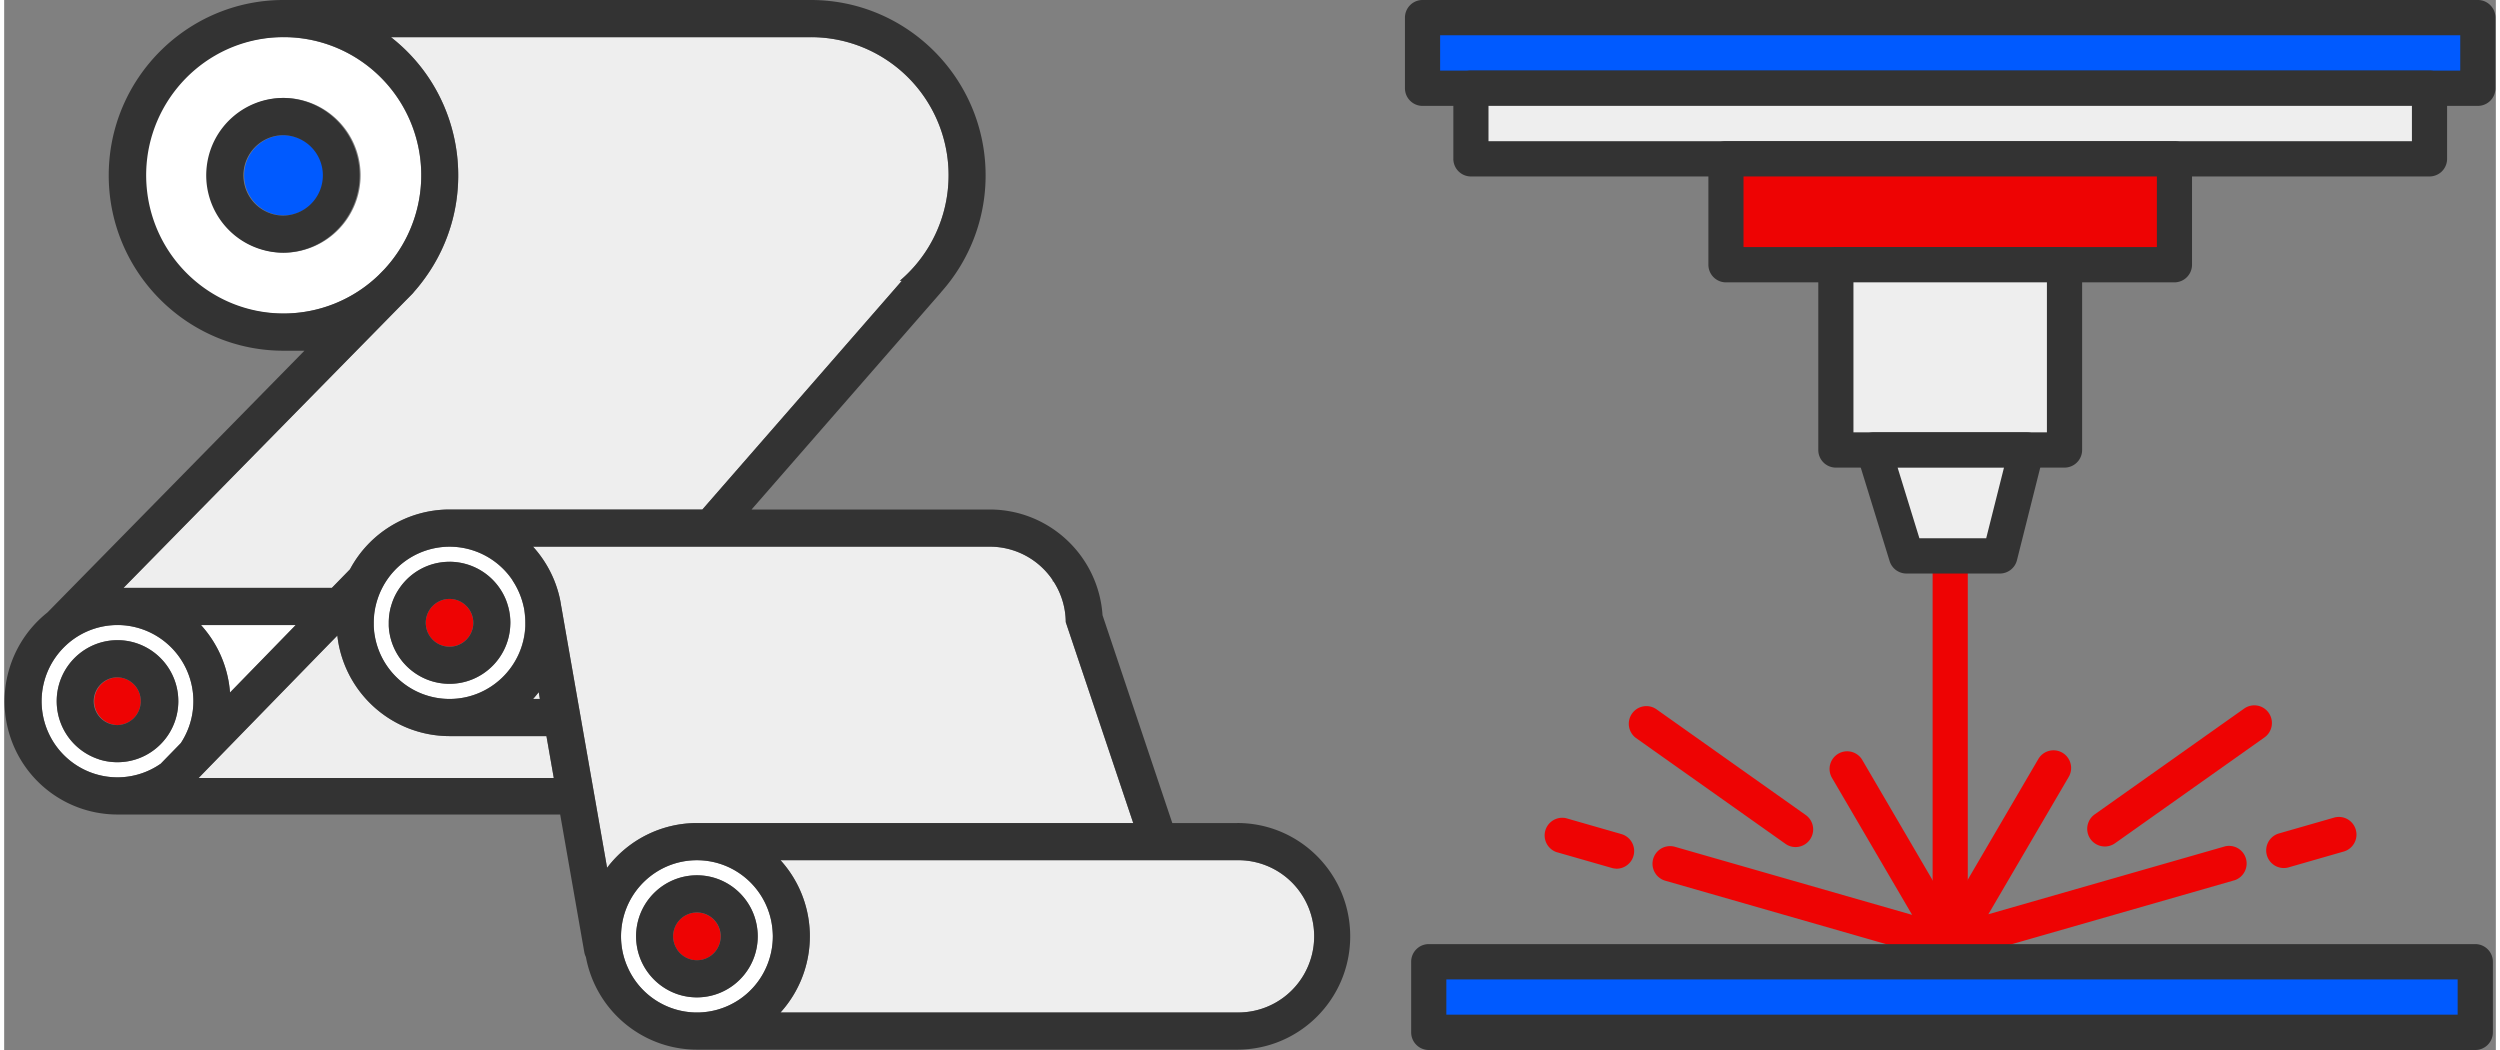
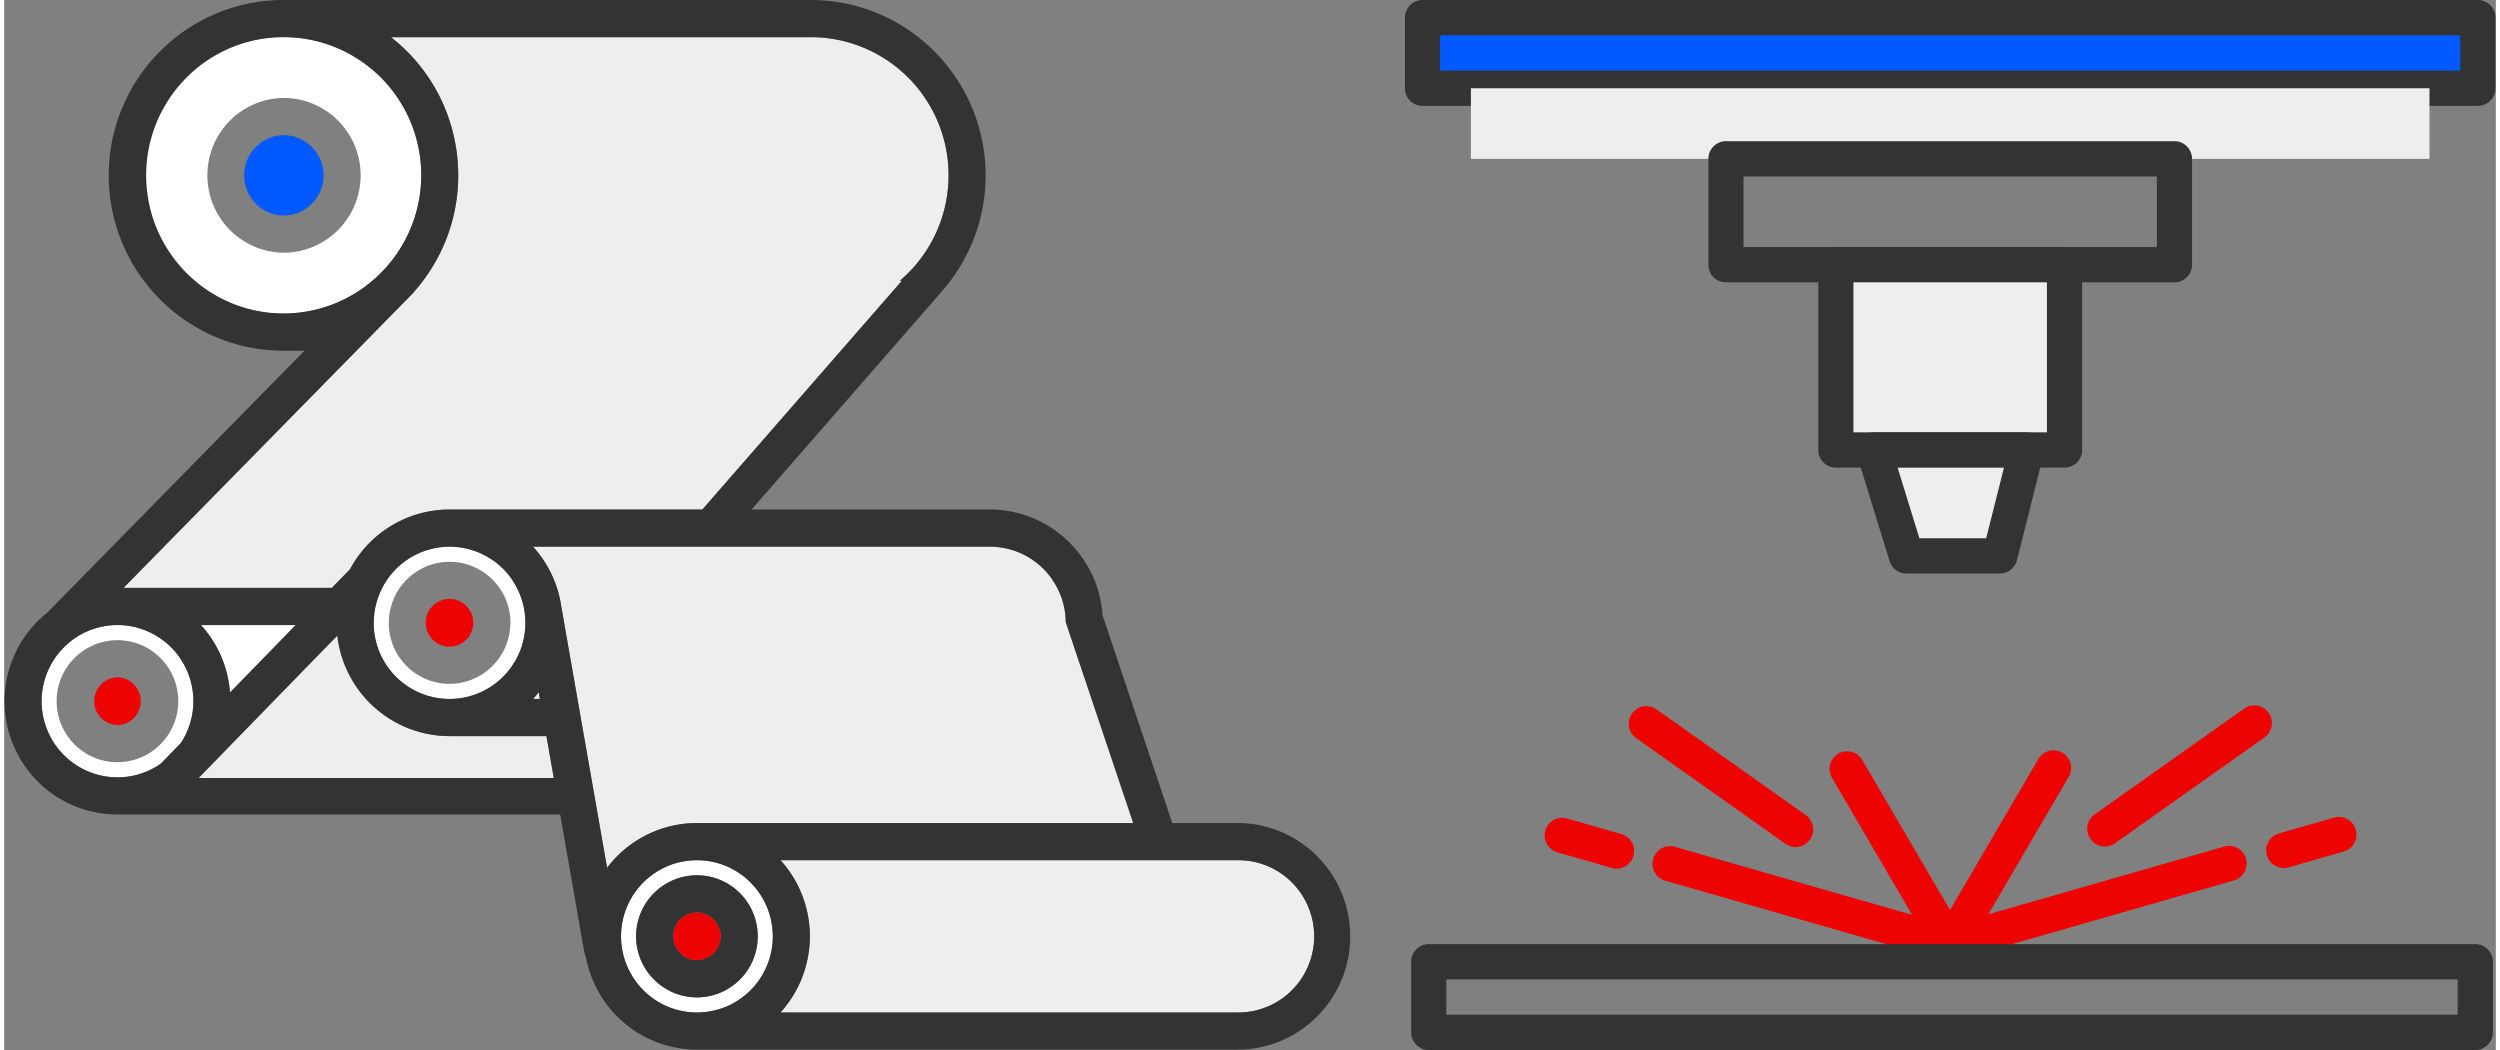
<svg xmlns="http://www.w3.org/2000/svg" width="300" height="126" viewBox="0 0 299 126">
  <rect x="0" y="0" width="299" height="126" fill="#808080" stroke="none" />
  <path style="stroke:none;fill-rule:nonzero;fill:#005aff;fill-opacity:1" d="M35.742 16.766a4.796 4.796 0 0 0-2.222-.547 4.816 4.816 0 0 0-4.723 4.824c0 2.629 2.101 4.777 4.723 4.824a4.815 4.815 0 0 0 4.671-3.676 4.833 4.833 0 0 0-2.449-5.425zm0 0" />
  <path style="stroke:none;fill-rule:nonzero;fill:#eee;fill-opacity:1" d="M41.5 68.316a13.552 13.552 0 0 1 11.941-7.175h30.344l16.95-19.43 2.663-3.055 4.325-4.96h-.25c5.297-4.489 7.234-11.825 4.851-18.36C109.938 8.8 103.738 4.457 96.801 4.46H46.414c9.031 7.05 10.746 20.074 3.848 29.234-.348.465-.711.91-1.09 1.34a1.779 1.779 0 0 1-.192.227l-.218.218c-.2.211-.403.415-.61.618l-1.5 1.527-2.187 2.23-2.192 2.23L14.32 70.548h25.008zM65.07 88.332H53.441c-6.472-.008-12.039-4.602-13.296-10.973-.07-.363-.125-.73-.168-1.093l-1.07 1.093L24.62 92.027l-1.215 1.254-.078.078H65.95l-.011-.078zM63.465 83.875h.82l-.14-.816c-.215.28-.442.554-.68.816zM129.816 81.871l-.996-2.957-1.43-4.258a9.074 9.074 0 0 0-1.48-4.906h-.074v-.125a9.106 9.106 0 0 0-7.55-4.023H63.464A13.686 13.686 0 0 1 66 69.64c.121.296.23.601.328.906a13 13 0 0 1 .36 1.324l.093.496v.024l.047.277.024.11.02.12.37 2.11.02.12.39 2.231 1.145 6.516.39 2.227.391 2.23.867 4.95.016.077.375 2.153.39 2.226 1.122 6.399a13.528 13.528 0 0 1 10.777-5.371h52.363zM147.977 103.227h-54.82a13.576 13.576 0 0 1 3.44 10.628 13.625 13.625 0 0 1-3.44 7.645h54.82a9.101 9.101 0 0 0 7.984-4.535 9.17 9.17 0 0 0 0-9.207 9.097 9.097 0 0 0-7.984-4.531zm0 0" />
  <path style="stroke:none;fill-rule:nonzero;fill:#fff;fill-opacity:1" d="M45.61 32.336a16.614 16.614 0 0 0 3.062-17.914c-2.625-6.05-8.574-9.965-15.152-9.961a16.523 16.523 0 0 0-14.45 8.242 16.63 16.63 0 0 0 0 16.676 16.518 16.518 0 0 0 14.45 8.246c4.253 0 8.343-1.648 11.414-4.602zm-9.868-2.281c-.726.18-1.472.27-2.222.27-5.063-.067-9.133-4.204-9.133-9.286s4.07-9.219 9.133-9.285c4.68 0 8.62 3.5 9.187 8.16.566 4.66-2.422 9.012-6.965 10.137zM23.727 75.129a13.667 13.667 0 0 1 1.601 2.23 13.423 13.423 0 0 1 1.77 5.743l5.593-5.743 2.172-2.23.121-.121H23.621c.04.039.07.082.106.12zM19.688 77.36a9.093 9.093 0 0 0-6.09-2.356c-.496 0-.993.043-1.48.121-.25.043-.5.094-.743.156-4.457 1.13-7.375 5.41-6.809 9.989.567 4.574 4.438 8.007 9.032 8.011 1.859 0 3.668-.57 5.191-1.636l2.41-2.473c2.485-3.77 1.844-8.797-1.508-11.813zm-3.872 13.753a7.24 7.24 0 0 1-2.218.352c-3.493.004-6.493-2.48-7.164-5.918a7.329 7.329 0 0 1 4.941-8.379 7.28 7.28 0 0 1 4.973.191 7.327 7.327 0 0 1 4.539 7.063 7.325 7.325 0 0 1-5.067 6.691zM62.426 73.242c-.02-.113-.04-.23-.063-.344a1.379 1.379 0 0 0-.031-.12 9.107 9.107 0 0 0-8.89-7.176 9.117 9.117 0 0 0-8.645 6.27 9.154 9.154 0 0 0-.25.905c-.008.04-.02.082-.027.121a8.829 8.829 0 0 0-.184 1.84v.39a9.12 9.12 0 0 0 9.098 8.746c4.875.001 8.886-3.854 9.093-8.745v-.391c0-.465-.035-.925-.101-1.383zM60.73 75.13c-.21 3.883-3.41 6.926-7.289 6.93-3.875-.004-7.074-3.047-7.28-6.93v-.391a7.133 7.133 0 0 1 .23-1.84l.035-.12c.086-.31.187-.614.312-.907a7.332 7.332 0 0 1 4.496-4.11 7.28 7.28 0 0 1 2.223-.347 7.332 7.332 0 0 1 6.715 4.457c.125.293.23.598.312.906l.036.121c.156.602.234 1.22.234 1.84 0 .09 0 .18-.008.27-.016.039-.016.078-.016.12zM92.203 111.625c-.379-4.742-4.328-8.398-9.074-8.398-4.742 0-8.692 3.656-9.074 8.398-.02.242-.032.488-.032.738a9.139 9.139 0 0 0 .801 3.723 9.097 9.097 0 0 0 8.313 5.414 9.097 9.097 0 0 0 8.312-5.414 9.26 9.26 0 0 0 .793-3.723c-.004-.25-.02-.496-.039-.738zm-2.789 4.46a7.298 7.298 0 0 1-6.285 3.595c-4.031 0-7.3-3.278-7.3-7.325a7.31 7.31 0 0 1 7.3-7.32c3.746 0 6.887 2.848 7.262 6.59.027.242.039.488.039.734 0 .5-.055 1-.157 1.493a7.265 7.265 0 0 1-.859 2.234zm0 0" />
  <path style="stroke:none;fill-rule:nonzero;fill:#ee0303;fill-opacity:1" d="M13.598 81.277a2.86 2.86 0 0 0-2.79 2.868 2.86 2.86 0 0 0 2.79 2.863 2.86 2.86 0 0 0 2.793-2.863 2.862 2.862 0 0 0-2.793-2.868zM55.629 72.898a2.838 2.838 0 0 0-4.375 0l-.035.043a2.855 2.855 0 0 0-.633 1.797c0 .09 0 .18.012.27 0 .039.011.078.02.12a2.837 2.837 0 0 0 1.675 2.231c.363.16.754.246 1.148.246a2.885 2.885 0 0 0 2.223-1.07c.324-.406.535-.89.602-1.406 0-.043.015-.082.015-.121.012-.09.016-.18.016-.27 0-.656-.223-1.289-.637-1.797zM85.883 111.625a2.858 2.858 0 0 0-2.758-2.129 2.858 2.858 0 0 0-2.492 1.465 2.874 2.874 0 0 0 .058 2.894 2.836 2.836 0 0 0 2.434 1.379 2.838 2.838 0 0 0 2.434-1.37 2.832 2.832 0 0 0 .324-2.239zm0 0" />
-   <path style="stroke:none;fill-rule:nonzero;fill:#333;fill-opacity:1" d="M31.297 30.055c.726.18 1.473.27 2.223.27 5.062-.067 9.132-4.204 9.132-9.286s-4.07-9.219-9.132-9.285c-4.684-.008-8.637 3.496-9.204 8.16-.566 4.668 2.43 9.02 6.98 10.14zm0-13.285c.683-.36 1.45-.551 2.223-.547a4.816 4.816 0 0 1 4.722 4.824 4.822 4.822 0 0 1-4.722 4.824 4.815 4.815 0 0 1-4.672-3.676 4.826 4.826 0 0 1 2.449-5.425zM11.375 91.125a7.272 7.272 0 0 0 2.223.34c3.492.004 6.496-2.48 7.168-5.918a7.329 7.329 0 0 0-4.946-8.379 7.28 7.28 0 0 0-4.968.191 7.327 7.327 0 0 0-4.54 7.063 7.321 7.321 0 0 0 5.063 6.691zm0-8.773a2.839 2.839 0 0 1 2.223-1.075 2.862 2.862 0 0 1 2.793 2.868 2.86 2.86 0 0 1-2.793 2.863 2.854 2.854 0 0 1-2.575-1.625 2.883 2.883 0 0 1 .352-3.035zM53.441 67.414a7.247 7.247 0 0 0-5.98 3.133c-.293.414-.54.86-.738 1.324a7.28 7.28 0 0 0-.309.906c-.016.04-.027.082-.039.121a7.49 7.49 0 0 0-.23 1.84v.39a7.303 7.303 0 0 0 7.297 6.93c3.878-.003 7.078-3.046 7.288-6.933v-.121c0-.09.008-.18.008-.27 0-.62-.078-1.238-.234-1.84-.012-.039-.024-.078-.035-.12a7.504 7.504 0 0 0-.309-.907 7.305 7.305 0 0 0-6.719-4.457zm2.844 7.594c0 .039-.012.078-.015.12a2.854 2.854 0 0 1-1.68 2.23c-.36.162-.75.247-1.149.247a2.849 2.849 0 0 1-2.218-1.07 2.843 2.843 0 0 1-.606-1.406c0-.043-.012-.082-.015-.121a2.836 2.836 0 0 1 .621-2.066l.03-.044c.036-.043.075-.082.11-.12a2.845 2.845 0 0 1 2.078-.907c.79 0 1.543.328 2.079.906.039.04.078.078.113.121l.031.043a2.855 2.855 0 0 1 .621 2.067zm0 0" />
  <path style="stroke:none;fill-rule:nonzero;fill:#333;fill-opacity:1" d="M147.977 98.766h-7.801l-8.371-24.938c-.485-7.133-6.39-12.676-13.52-12.687H89.688l22.66-25.973c.039-.047.074-.094.109-.14a20.986 20.986 0 0 0 5.316-13.985C117.773 9.438 108.367 0 96.801 0H33.52C21.953 0 12.547 9.438 12.547 21.043c0 11.602 9.406 21.043 20.973 21.043h2.511L5.188 73.5C.663 77.09-1.095 83.16.8 88.625a13.544 13.544 0 0 0 12.797 9.117h53.125l2.89 16.5c.035.207.102.41.196.598 1.199 6.437 6.793 11.11 13.32 11.117h64.848c7.484 0 13.55-6.086 13.55-13.598 0-7.511-6.066-13.597-13.55-13.597zm-73.829 15.09a9.086 9.086 0 0 1-.093-2.231c.382-4.742 4.332-8.398 9.074-8.398 4.746 0 8.695 3.656 9.074 8.398.02.242.035.488.035.738a9.26 9.26 0 0 1-.793 3.723 9.102 9.102 0 0 1-8.316 5.414 9.092 9.092 0 0 1-8.305-5.414c-.32-.711-.55-1.461-.676-2.23zM70.84 95.511l-.38-2.153-.015-.078-.867-4.949-.39-2.23-.391-2.227-1.14-6.516-.391-2.23-.02-.121-.367-2.11-.024-.12-.02-.11-.046-.277v-.024a12.98 12.98 0 0 0-.453-1.82c-.098-.313-.211-.61-.328-.906a13.71 13.71 0 0 0-2.543-4.04h54.82a9.088 9.088 0 0 1 7.547 4.028v.121h.074a9.098 9.098 0 0 1 1.485 4.906l1.43 4.262.995 2.953 5.672 16.895h-52.36a13.528 13.528 0 0 0-10.776 5.37l-1.122-6.398zM31.297 4.609a16.864 16.864 0 0 1 2.223-.156c6.578-.008 12.535 3.902 15.164 9.957a16.615 16.615 0 0 1-3.079 17.922l-.675.688a16.441 16.441 0 0 1-11.41 4.597c-8.676-.027-15.856-6.781-16.442-15.465C16.496 13.47 22.703 5.81 31.297 4.61zm13.168 35.246 2.187-2.23 1.5-1.527.61-.618.215-.218a2.17 2.17 0 0 0 .191-.227c.383-.43.746-.875 1.09-1.34 6.894-9.16 5.183-22.18-3.844-29.234h50.387c6.937-.004 13.136 4.34 15.523 10.875 2.383 6.535.446 13.871-4.851 18.36h.25l-4.325 4.96-2.664 3.055-16.949 19.43H53.441A13.552 13.552 0 0 0 41.5 68.316l-2.18 2.23h-25l27.953-28.46zm16.531 29.786a9.3 9.3 0 0 1 1.34 3.136c.008.04.02.082.027.121.024.114.043.23.063.344l.02.113c.066.457.1.918.1 1.383v.39c-.206 4.888-4.218 8.743-9.093 8.747-4.879 0-8.89-3.855-9.098-8.746v-.391c0-.617.063-1.234.188-1.84 0-.039.016-.082.027-.12.067-.305.149-.61.25-.907.149-.457.336-.898.555-1.324a9.1 9.1 0 0 1 8.09-4.945 9.122 9.122 0 0 1 7.555 4.039zm3.149 13.418.14.816h-.82c.238-.262.465-.535.68-.816zm-29.278-7.93-2.172 2.23-5.593 5.743a13.531 13.531 0 0 0-3.375-7.973c-.04-.04-.07-.082-.106-.121h11.363zm-27.363 2.23c1.101-1 2.43-1.71 3.871-2.078.242-.062.492-.11.742-.156a9.384 9.384 0 0 1 1.48-.121 8.911 8.911 0 0 1 2.219.277 9.117 9.117 0 0 1 6.27 5.551 9.148 9.148 0 0 1-.89 8.34l-2.41 2.473a9.089 9.089 0 0 1-5.188 1.636 9.104 9.104 0 0 1-8.5-5.86 9.148 9.148 0 0 1 2.41-10.062zm16.047 16h-.219l.078-.078 1.219-1.254L38.914 77.36l1.07-1.093c.04.37.094.738.164 1.093 1.258 6.371 6.825 10.965 13.297 10.973h11.63l.866 4.95.016.077zm69.61 28.137a13.625 13.625 0 0 0 3.523-9.137c0-.246 0-.492-.02-.734a13.578 13.578 0 0 0-3.504-8.402h54.817a9.097 9.097 0 0 1 7.984 4.53 9.17 9.17 0 0 1 0 9.208 9.101 9.101 0 0 1-7.984 4.535zm0 0" />
  <path style="stroke:none;fill-rule:nonzero;fill:#333;fill-opacity:1" d="M80.906 119.34a7.28 7.28 0 0 0 2.223.347c4.031 0 7.3-3.277 7.3-7.324 0-.246-.011-.492-.038-.738-.375-3.742-3.512-6.59-7.262-6.59-3.746.004-6.883 2.848-7.262 6.59-.027.242-.039.488-.039.734.004.5.055 1 .156 1.493a7.353 7.353 0 0 0 4.922 5.488zm-.633-6.977a2.87 2.87 0 0 1 2.856-2.867c1.035 0 1.988.559 2.492 1.465a2.855 2.855 0 0 1-.058 2.894 3.214 3.214 0 0 1-.208.305 2.851 2.851 0 0 1-4.445 0 2.433 2.433 0 0 1-.21-.312 2.848 2.848 0 0 1-.427-1.485zm0 0" />
-   <path style="stroke:none;fill-rule:nonzero;fill:#ee0303;fill-opacity:1" d="M233.523 114.613c-1.164 0-2.109-.949-2.109-2.117V63.527a2.105 2.105 0 0 1 1.04-1.879 2.084 2.084 0 0 1 2.14 0 2.105 2.105 0 0 1 1.039 1.88v48.968a2.112 2.112 0 0 1-2.11 2.117zm0 0" />
  <path style="stroke:none;fill-rule:nonzero;fill:#ee0303;fill-opacity:1" d="M233.438 115.39c-.196 0-.391-.027-.583-.081l-33.492-9.614a2.119 2.119 0 0 1-.91-3.574 2.106 2.106 0 0 1 2.07-.496l28.434 8.16-9.644-16.484a2.12 2.12 0 0 1 .777-2.852 2.102 2.102 0 0 1 2.86.707l12.308 21.047c.383.652.39 1.465.012 2.125a2.11 2.11 0 0 1-1.833 1.063zm0 0" />
  <path style="stroke:none;fill-rule:nonzero;fill:#ee0303;fill-opacity:1" d="M214.969 101.648c-.438 0-.864-.136-1.215-.39l-17.945-12.703a2.123 2.123 0 0 1-.465-2.926 2.106 2.106 0 0 1 2.902-.535L216.184 97.8a2.115 2.115 0 0 1 .796 2.37 2.112 2.112 0 0 1-2.011 1.477zM193.492 104.238c-.195 0-.394-.031-.582-.086l-6.652-1.906a2.123 2.123 0 0 1-1.32-2.578 2.115 2.115 0 0 1 2.48-1.488l6.652 1.91a2.12 2.12 0 0 1-.578 4.156zM233.613 115.32a2.121 2.121 0 0 1-1.836-1.062 2.128 2.128 0 0 1 .012-2.125l12.309-21.047a2.106 2.106 0 0 1 2.89-.758 2.126 2.126 0 0 1 .758 2.902l-9.644 16.48 28.43-8.155a2.11 2.11 0 0 1 2.484 1.484 2.122 2.122 0 0 1-1.325 2.578L234.2 115.23c-.191.06-.387.09-.586.09zm0 0" />
  <path style="stroke:none;fill-rule:nonzero;fill:#ee0303;fill-opacity:1" d="M252.082 101.578a2.117 2.117 0 0 1-2.016-1.476 2.126 2.126 0 0 1 .797-2.375l17.938-12.7a2.107 2.107 0 0 1 2.941.512 2.12 2.12 0 0 1-.504 2.95l-17.941 12.706c-.356.25-.781.383-1.215.383zM273.555 104.164a2.117 2.117 0 0 1-.578-4.152l6.652-1.91a2.109 2.109 0 0 1 2.566 1.464 2.117 2.117 0 0 1-1.406 2.606l-6.652 1.91a2.075 2.075 0 0 1-.582.082zm0 0" />
-   <path style="stroke:none;fill-rule:nonzero;fill:#005aff;fill-opacity:1" d="M170.95 115.41H296.53v8.473H170.95zm0 0" />
  <path style="stroke:none;fill-rule:nonzero;fill:#333;fill-opacity:1" d="M296.531 126H170.95c-1.164 0-2.11-.95-2.11-2.117v-8.473c0-1.168.946-2.117 2.11-2.117h125.582c1.168 0 2.114.95 2.114 2.117v8.473A2.116 2.116 0 0 1 296.53 126zm-123.469-4.242h121.356v-4.227H173.062zm0 0" />
  <path style="stroke:none;fill-rule:nonzero;fill:#005aff;fill-opacity:1" d="M170.203 2.117h126.64v8.473h-126.64zm0 0" />
-   <path style="stroke:none;fill-rule:nonzero;fill:#333;fill-opacity:1" d="M296.844 12.707h-126.64c-1.165 0-2.11-.95-2.11-2.117V2.117c0-1.168.945-2.117 2.11-2.117h126.64c1.164 0 2.11.95 2.11 2.117v8.473a2.115 2.115 0 0 1-2.11 2.117zM172.316 8.469H294.73V4.234H172.316zm0 0" />
+   <path style="stroke:none;fill-rule:nonzero;fill:#333;fill-opacity:1" d="M296.844 12.707h-126.64c-1.165 0-2.11-.95-2.11-2.117V2.117c0-1.168.945-2.117 2.11-2.117h126.64c1.164 0 2.11.95 2.11 2.117v8.473a2.115 2.115 0 0 1-2.11 2.117zM172.316 8.469H294.73V4.234H172.316m0 0" />
  <path style="stroke:none;fill-rule:nonzero;fill:#eee;fill-opacity:1" d="M176.008 10.59h115.031v8.469H176.008zm0 0" />
-   <path style="stroke:none;fill-rule:nonzero;fill:#333;fill-opacity:1" d="M291.04 21.176H176.007a2.114 2.114 0 0 1-2.106-2.117v-8.47c0-1.171.946-2.12 2.11-2.12h115.031c1.168 0 2.11.949 2.11 2.12v8.47c0 .562-.223 1.101-.618 1.5a2.13 2.13 0 0 1-1.496.617zM178.12 16.94H288.93v-4.234H178.12zm0 0" />
-   <path style="stroke:none;fill-rule:nonzero;fill:#ee0303;fill-opacity:1" d="M206.613 19.059h53.82v12.707h-53.82zm0 0" />
  <path style="stroke:none;fill-rule:nonzero;fill:#333;fill-opacity:1" d="M260.434 33.883h-53.817c-1.164 0-2.11-.95-2.11-2.117V19.059c0-1.168.946-2.118 2.11-2.118h53.82a2.114 2.114 0 0 1 2.106 2.118v12.707a2.117 2.117 0 0 1-2.11 2.117zm-51.711-4.235h49.601v-8.472h-49.601zm0 0" />
  <path style="stroke:none;fill-rule:nonzero;fill:#eee;fill-opacity:1" d="M219.805 31.766h27.437V54h-27.437zm0 0" />
  <path style="stroke:none;fill-rule:nonzero;fill:#333;fill-opacity:1" d="M247.242 56.113h-27.437c-1.168 0-2.11-.949-2.11-2.117v-22.23a2.11 2.11 0 0 1 2.11-2.118h27.437c1.168 0 2.113.946 2.113 2.118V54a2.117 2.117 0 0 1-2.113 2.113zm-25.328-4.23h23.215v-18h-23.215zm0 0" />
  <path style="stroke:none;fill-rule:nonzero;fill:#eee;fill-opacity:1" d="M228.277 66.707h11.215l3.2-12.707h-18.337zm0 0" />
  <path style="stroke:none;fill-rule:nonzero;fill:#333;fill-opacity:1" d="M239.488 68.824H228.27a2.118 2.118 0 0 1-2.016-1.492l-3.922-12.707a2.12 2.12 0 0 1 .316-1.883 2.118 2.118 0 0 1 1.7-.86h18.336a2.1 2.1 0 0 1 1.664.817c.402.516.543 1.188.382 1.82l-3.195 12.704a2.116 2.116 0 0 1-2.047 1.601zm-9.66-4.234h8.016l2.133-8.473h-12.762zm0 0" />
</svg>